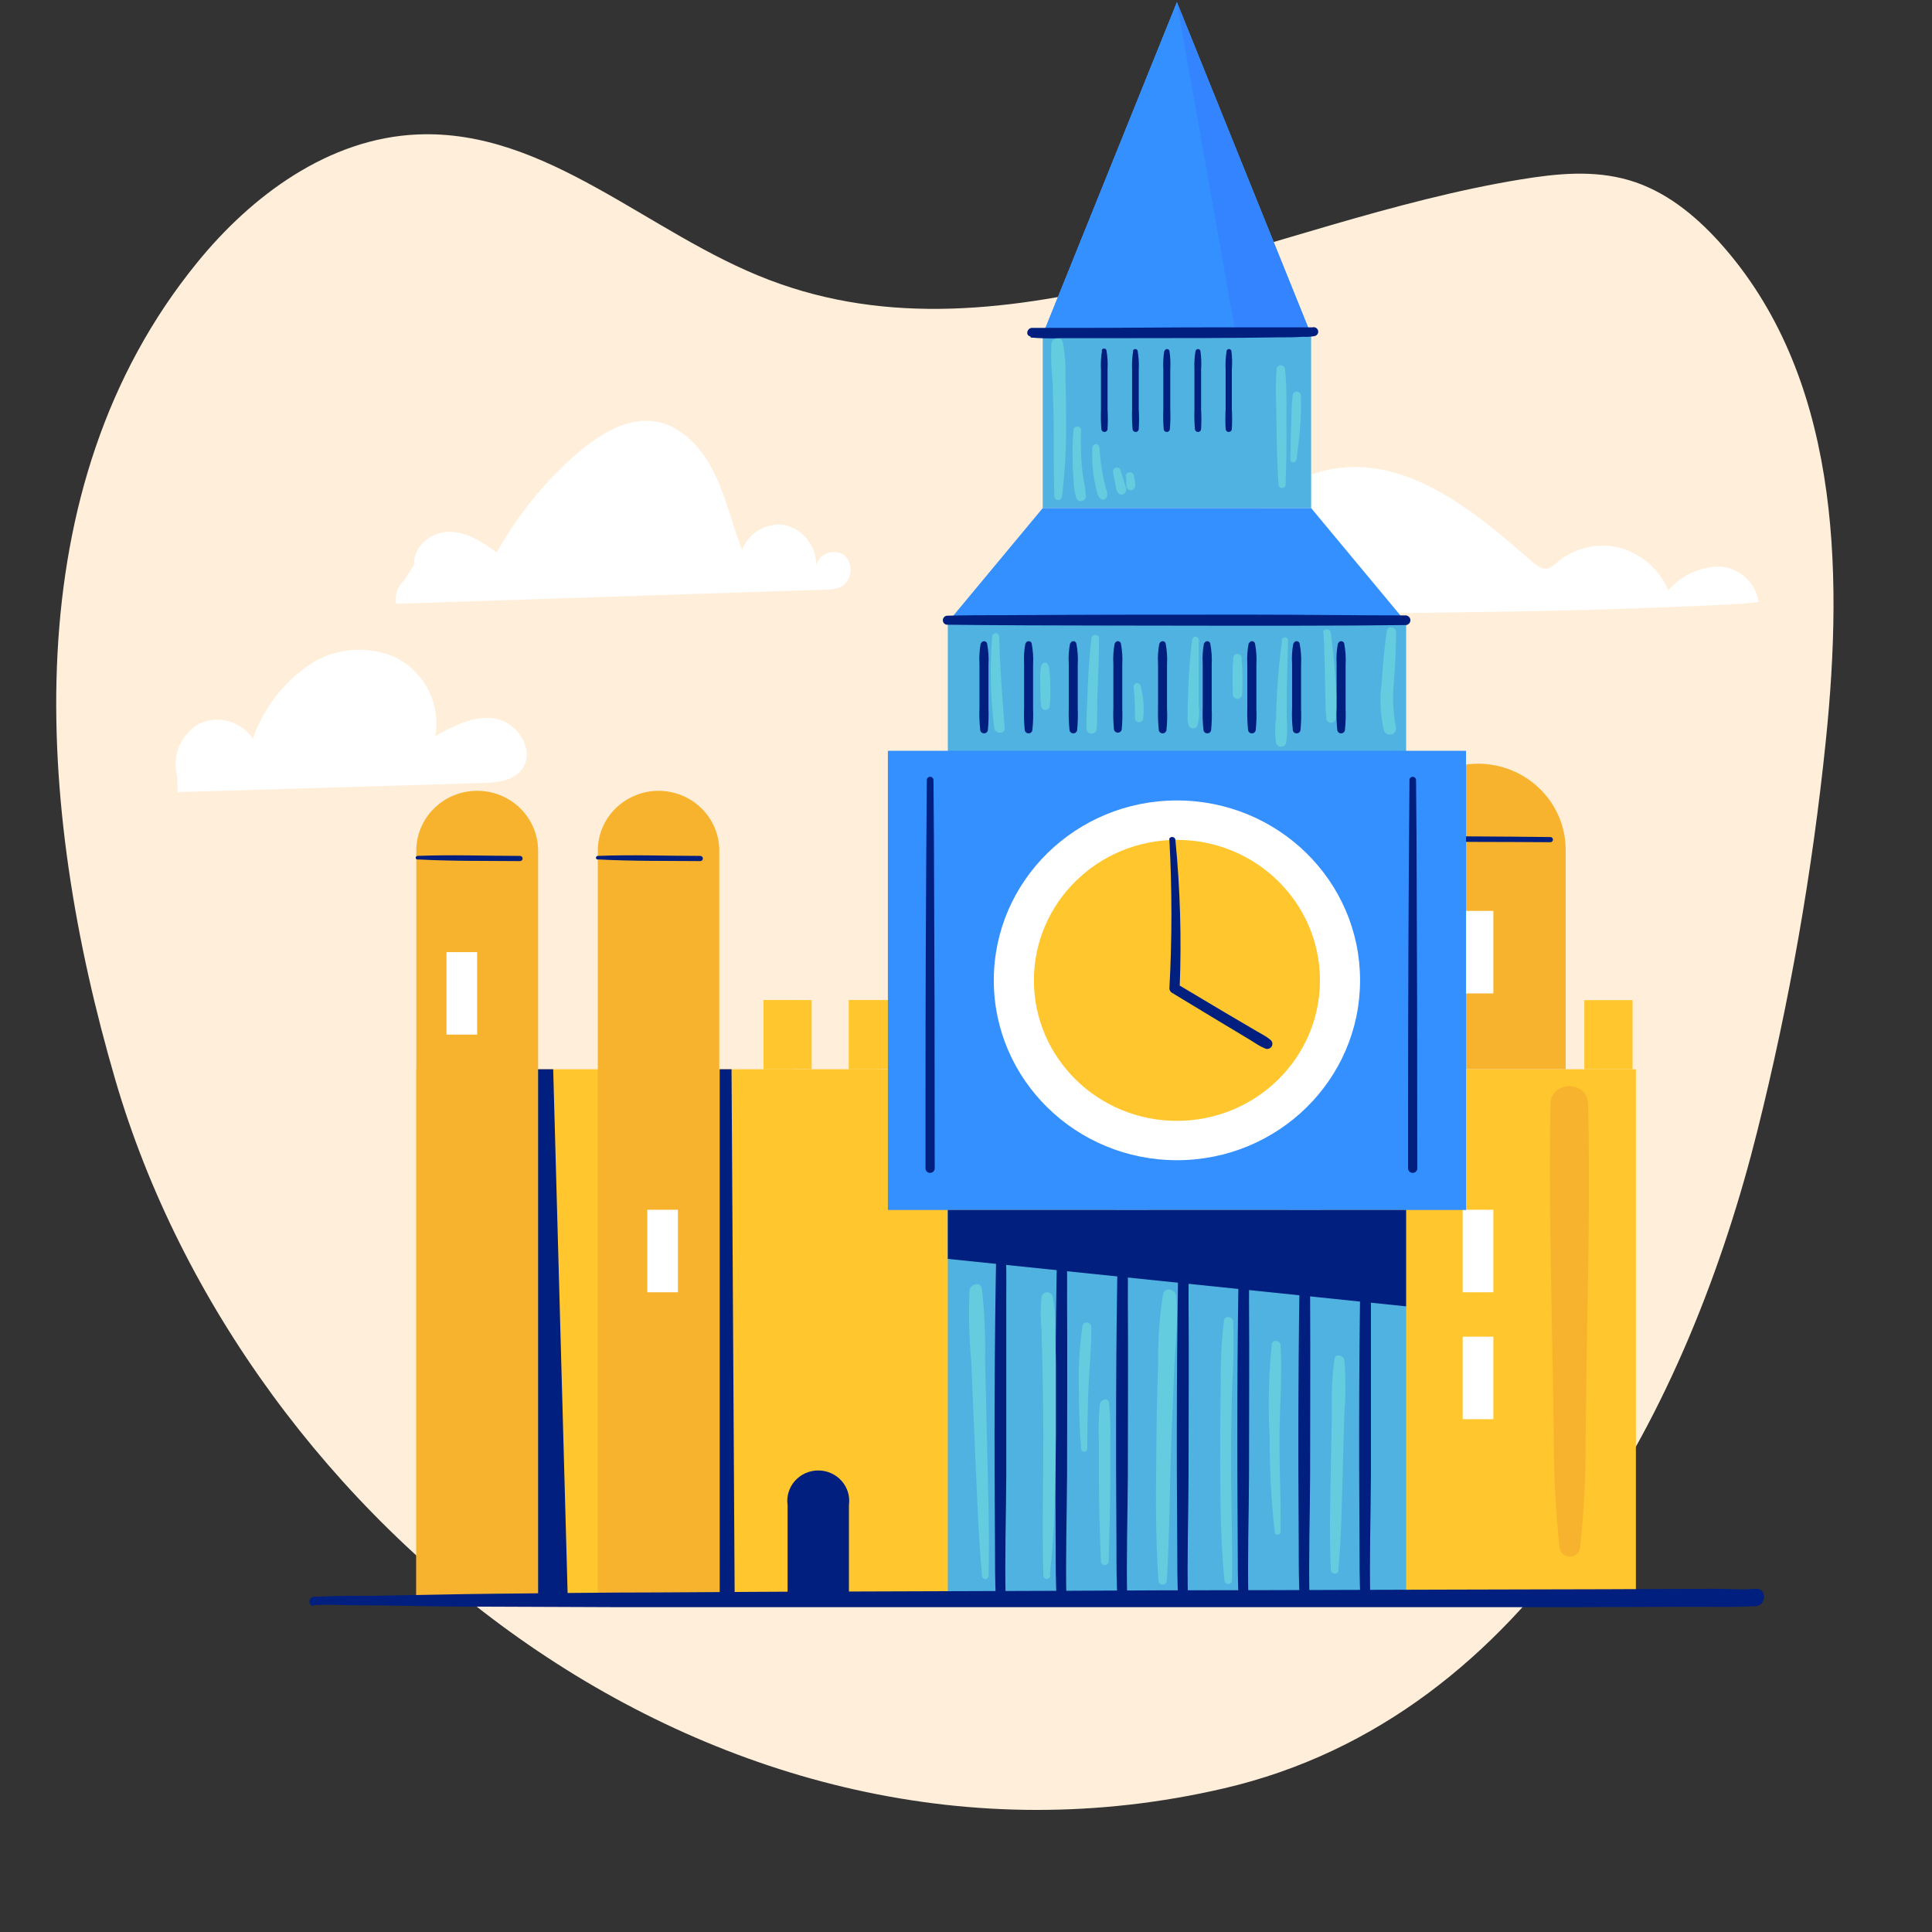
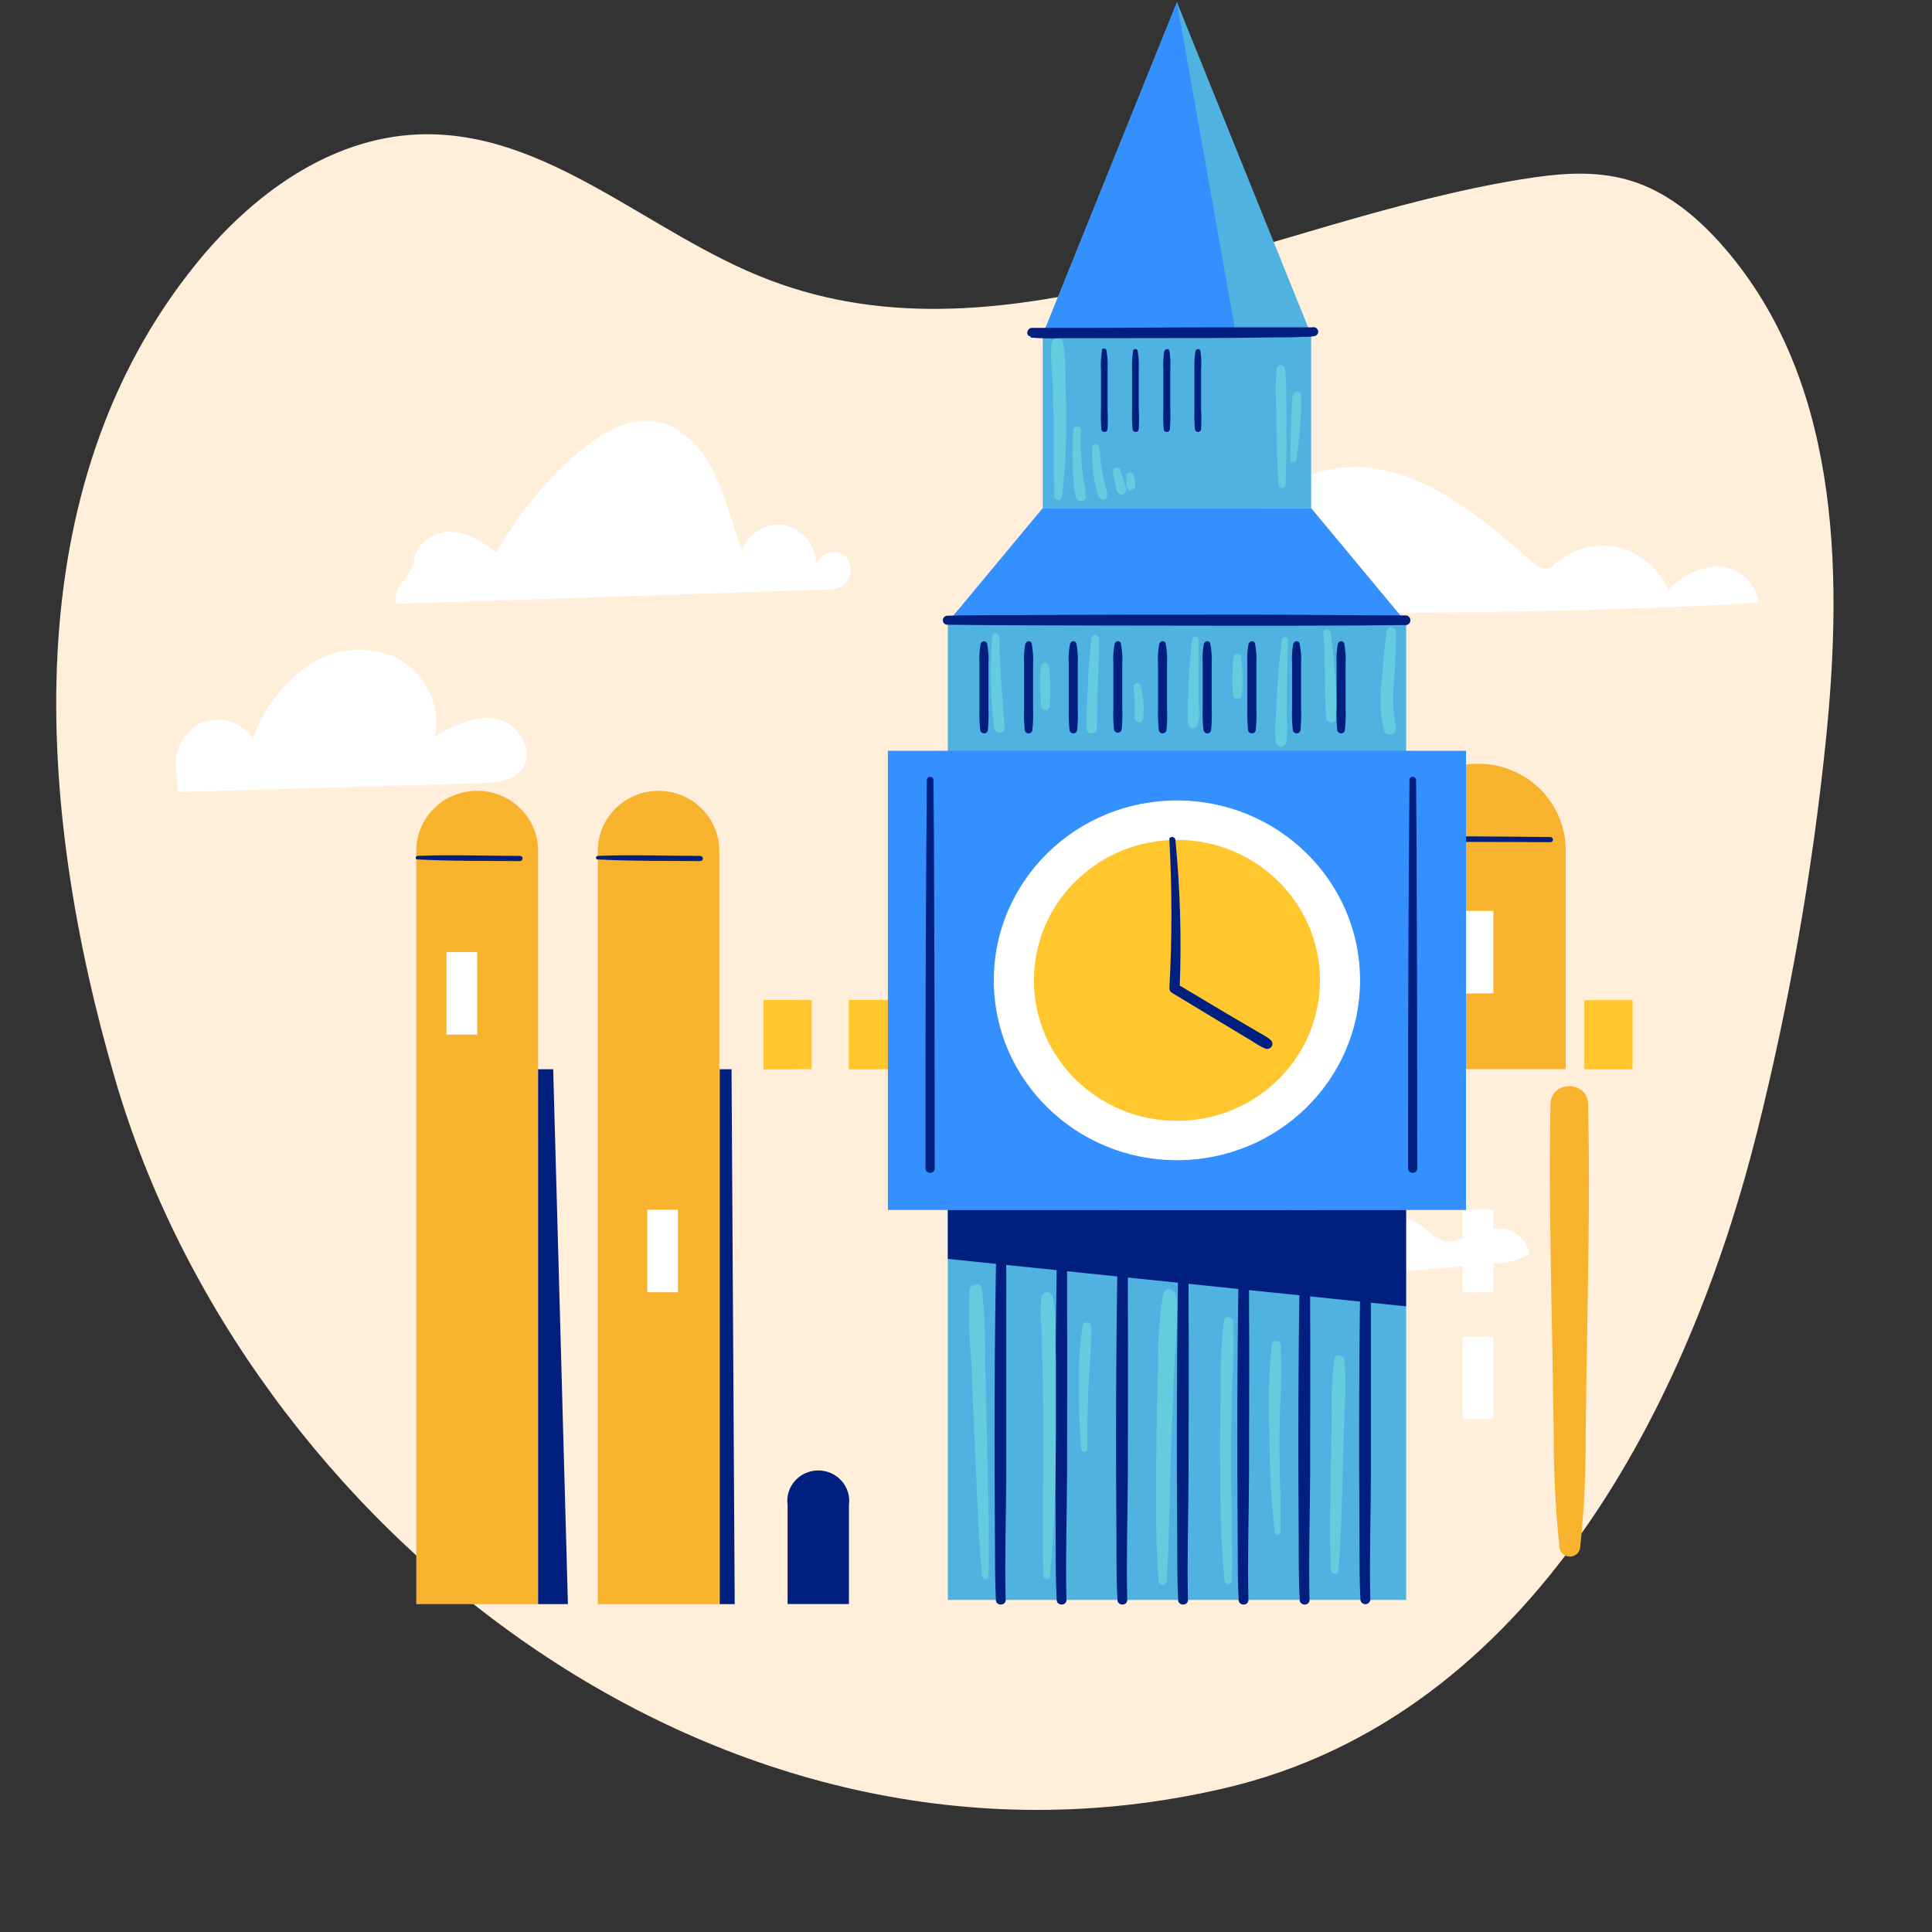
<svg xmlns="http://www.w3.org/2000/svg" width="67" height="67" viewBox="0 0 67 67" fill="none">
  <rect x="0" y="0" width="67" height="67" fill="#333333" stroke="none" />
  <path d="M59.621 8.391C58.772 7.454 57.741 6.615 56.5 6.251C55.26 5.887 53.987 6.019 52.741 6.222C43.925 7.662 34.958 12.88 26.666 9.704C22.501 8.121 18.97 4.473 14.482 4.663C11.394 4.793 8.714 6.792 6.829 9.116C0.481 16.916 1.23 27.96 3.999 37.448C8.491 52.849 24.899 66.094 42.434 62.021C53.176 59.528 58.614 48.534 60.939 39.236C62.056 34.776 62.85 30.245 63.319 25.676C63.936 19.659 63.767 12.983 59.621 8.391Z" fill="#FFEFDA" />
  <path d="M14.361 19.585C14.321 18.949 14.96 18.448 15.567 18.443C16.174 18.438 16.73 18.788 17.224 19.163C17.943 17.871 18.884 16.71 20.006 15.734C20.812 15.04 21.813 14.415 22.834 14.639C23.712 14.826 24.378 15.597 24.783 16.433C25.189 17.269 25.388 18.195 25.734 19.07C25.843 18.779 26.052 18.534 26.325 18.377C26.598 18.22 26.918 18.161 27.23 18.211C27.54 18.291 27.814 18.471 28.008 18.721C28.203 18.971 28.307 19.278 28.304 19.593C28.333 19.497 28.384 19.409 28.454 19.337C28.525 19.264 28.611 19.21 28.707 19.177C28.804 19.144 28.906 19.134 29.007 19.148C29.108 19.163 29.204 19.2 29.287 19.258C29.361 19.33 29.418 19.417 29.454 19.514C29.491 19.61 29.506 19.712 29.498 19.815C29.49 19.917 29.459 20.017 29.409 20.106C29.358 20.196 29.288 20.273 29.203 20.334C29.026 20.419 28.829 20.458 28.631 20.447L13.738 20.938C13.712 20.787 13.724 20.632 13.775 20.487C13.826 20.343 13.913 20.213 14.028 20.11" fill="white" />
  <path d="M6.15 26.939C6.051 26.591 6.072 26.221 6.211 25.886C6.351 25.552 6.599 25.273 6.918 25.093C7.239 24.946 7.603 24.919 7.942 25.016C8.282 25.113 8.574 25.328 8.765 25.62C9.123 24.591 9.801 23.698 10.704 23.069C11.143 22.772 11.652 22.591 12.183 22.545C12.714 22.499 13.248 22.589 13.733 22.805C14.224 23.059 14.619 23.459 14.864 23.948C15.109 24.436 15.189 24.989 15.095 25.525C15.755 25.161 16.48 24.787 17.213 24.929C17.947 25.071 18.556 26.013 18.121 26.649C17.82 27.087 17.23 27.142 16.717 27.155L6.161 27.469" fill="white" />
  <path d="M59.596 19.645C59.264 19.656 58.937 19.735 58.637 19.877C58.337 20.02 58.071 20.223 57.856 20.474C57.706 20.115 57.474 19.794 57.178 19.537C56.882 19.279 56.53 19.092 56.148 18.989C55.771 18.9 55.377 18.902 55 18.994C54.623 19.086 54.274 19.265 53.981 19.516C53.897 19.608 53.789 19.676 53.67 19.714C53.477 19.756 53.297 19.614 53.133 19.482C51.186 17.775 48.718 15.668 45.947 16.317C45.028 16.542 44.208 17.054 43.611 17.775C43.074 18.406 42.7 19.804 41.774 19.886C41.368 19.925 40.7 19.962 40.7 20.532C40.7 21.471 41.948 21.323 42.483 21.323L45.582 21.297C48.326 21.27 51.071 21.232 53.815 21.181C54.239 21.181 60.99 20.983 60.98 20.864C60.931 20.534 60.766 20.231 60.513 20.009C60.26 19.786 59.936 19.657 59.596 19.645Z" fill="white" />
  <path d="M38.634 43.646C38.562 42.082 40.181 40.789 41.776 40.808C43.371 40.826 44.8 41.863 45.702 43.161C45.895 42.883 46.142 42.645 46.43 42.463C46.717 42.28 47.039 42.156 47.377 42.098C47.714 42.039 48.059 42.048 48.393 42.123C48.727 42.199 49.042 42.339 49.319 42.535C49.588 42.749 49.857 43.037 50.203 43.063C50.419 43.053 50.629 42.991 50.815 42.884C51.22 42.67 51.679 42.578 52.136 42.62C52.363 42.647 52.574 42.748 52.737 42.905C52.899 43.062 53.005 43.268 53.036 43.49C52.688 43.694 52.291 43.801 51.887 43.802L35.203 45.303" fill="white" />
  <path d="M42.477 27.424C43.435 27.424 44.354 27.798 45.031 28.463C45.709 29.128 46.089 30.031 46.089 30.972V38.621H38.865V30.972C38.865 30.031 39.246 29.128 39.923 28.463C40.601 27.798 41.519 27.424 42.477 27.424Z" fill="#FFC62D" />
-   <path d="M56.731 37.081H14.437V55.63H56.731V37.081Z" fill="#FFC62D" />
+   <path d="M56.731 37.081H14.437V55.63V37.081Z" fill="#FFC62D" />
  <path d="M51.256 26.485C52.062 26.485 52.835 26.8 53.405 27.36C53.975 27.92 54.296 28.679 54.296 29.471V37.078H48.216V29.471C48.216 28.679 48.536 27.92 49.106 27.36C49.676 26.8 50.45 26.485 51.256 26.485Z" fill="#F8B32E" />
  <path d="M28.148 34.681H26.478V37.078H28.148V34.681Z" fill="#FFC62D" />
  <path d="M31.113 34.681H29.44V37.078H31.113V34.681Z" fill="#FFC62D" />
  <path d="M34.078 34.681H32.407V37.078H34.078V34.681Z" fill="#FFC62D" />
  <path d="M37.042 34.681H35.372V37.078H37.042V34.681Z" fill="#FFC62D" />
  <path d="M27.504 34.681H26.478V37.078H27.504V34.681Z" fill="#FFC62D" />
  <path d="M30.466 34.681H29.44V37.078H30.466V34.681Z" fill="#FFC62D" />
  <path d="M33.433 34.681H32.407V37.078H33.433V34.681Z" fill="#FFC62D" />
  <path d="M36.398 34.681H35.372V37.078H36.398V34.681Z" fill="#FFC62D" />
  <path d="M49.054 34.684H47.381V37.081H49.054V34.684Z" fill="#FFC62D" />
  <path d="M56.616 34.684H54.943V37.081H56.616V34.684Z" fill="#FFC62D" />
  <path d="M42.059 31.589H40.995V34.451H42.059V31.589Z" fill="white" />
  <path d="M44.11 31.589H43.047V34.451H44.11V31.589Z" fill="white" />
  <path d="M51.788 31.589H50.724V34.451H51.788V31.589Z" fill="white" />
  <path d="M51.788 41.953H50.724V44.815H51.788V41.953Z" fill="white" />
  <path d="M51.788 46.355H50.724V49.217H51.788V46.355Z" fill="white" />
  <path d="M45.783 41.953H44.72V44.815H45.783V41.953Z" fill="white" />
  <path d="M45.783 46.355H44.72V49.217H45.783V46.355Z" fill="white" />
  <path d="M39.779 41.953H38.715V44.815H39.779V41.953Z" fill="white" />
  <path d="M39.779 46.355H38.715V49.217H39.779V46.355Z" fill="white" />
  <path d="M27.313 55.627V52.198C27.291 52.048 27.302 51.896 27.346 51.751C27.389 51.606 27.464 51.472 27.565 51.358C27.666 51.244 27.79 51.152 27.93 51.089C28.07 51.027 28.222 50.994 28.376 50.994C28.53 50.994 28.682 51.027 28.822 51.089C28.962 51.152 29.087 51.244 29.188 51.358C29.288 51.472 29.363 51.606 29.407 51.751C29.45 51.896 29.461 52.048 29.44 52.198V55.627H27.313Z" fill="#001F7F" />
  <path d="M16.547 27.424C17.108 27.424 17.645 27.642 18.042 28.032C18.438 28.421 18.661 28.949 18.661 29.5V55.629H14.437V29.5C14.437 28.95 14.659 28.422 15.055 28.033C15.45 27.643 15.987 27.424 16.547 27.424Z" fill="#F8B32E" />
  <path d="M22.831 27.424C23.392 27.424 23.929 27.642 24.326 28.032C24.722 28.421 24.945 28.949 24.945 29.5V55.629H20.731V29.5C20.731 28.951 20.952 28.425 21.345 28.037C21.739 27.648 22.273 27.427 22.831 27.424Z" fill="#F8B32E" />
  <path d="M23.511 41.953H22.447V44.815H23.511V41.953Z" fill="white" />
  <path d="M16.547 33.019H15.484V35.88H16.547V33.019Z" fill="white" />
  <path d="M18.661 37.081H19.184L19.695 55.63H18.661V37.081Z" fill="#001F7F" />
  <path d="M24.958 37.081H25.369L25.479 55.63H24.958V37.081Z" fill="#001F7F" />
  <path d="M14.48 29.804C15.661 29.867 16.848 29.851 18.032 29.862C18.057 29.862 18.08 29.852 18.097 29.835C18.114 29.819 18.124 29.796 18.124 29.772C18.124 29.748 18.114 29.725 18.097 29.709C18.08 29.692 18.057 29.682 18.032 29.682C16.848 29.682 15.661 29.635 14.48 29.682C14.463 29.682 14.446 29.689 14.434 29.701C14.422 29.713 14.415 29.729 14.415 29.745C14.415 29.762 14.422 29.778 14.434 29.79C14.446 29.802 14.463 29.809 14.48 29.809V29.804Z" fill="#001F7F" />
  <path d="M20.731 29.804C21.913 29.867 23.1 29.851 24.284 29.862C24.308 29.862 24.331 29.852 24.349 29.835C24.366 29.819 24.375 29.796 24.375 29.772C24.375 29.748 24.366 29.725 24.349 29.709C24.331 29.692 24.308 29.682 24.284 29.682C23.1 29.682 21.913 29.635 20.731 29.682C20.714 29.682 20.698 29.689 20.686 29.701C20.674 29.713 20.667 29.729 20.667 29.745C20.667 29.762 20.674 29.778 20.686 29.79C20.698 29.802 20.714 29.809 20.731 29.809V29.804Z" fill="#001F7F" />
  <path d="M39.212 30.582C41.323 30.653 43.436 30.622 45.549 30.643C45.571 30.639 45.591 30.628 45.605 30.611C45.62 30.595 45.628 30.574 45.628 30.552C45.628 30.53 45.62 30.509 45.605 30.492C45.591 30.476 45.571 30.464 45.549 30.461C43.436 30.442 41.323 30.424 39.212 30.461C39.203 30.461 39.195 30.462 39.187 30.466C39.179 30.469 39.172 30.473 39.166 30.479C39.16 30.485 39.156 30.492 39.152 30.5C39.149 30.508 39.148 30.516 39.148 30.524C39.148 30.532 39.149 30.541 39.152 30.548C39.156 30.556 39.16 30.563 39.166 30.569C39.172 30.575 39.179 30.579 39.187 30.583C39.195 30.586 39.203 30.587 39.212 30.587V30.582Z" fill="#001F7F" />
  <path d="M48.611 29.149C50.327 29.215 52.048 29.191 53.764 29.207C53.788 29.207 53.812 29.198 53.829 29.181C53.846 29.164 53.855 29.141 53.855 29.117C53.855 29.094 53.846 29.071 53.829 29.054C53.812 29.037 53.788 29.028 53.764 29.028C52.048 29.012 50.33 28.985 48.611 29.028C48.594 29.028 48.577 29.034 48.565 29.046C48.553 29.058 48.546 29.074 48.546 29.091C48.546 29.108 48.553 29.124 48.565 29.136C48.577 29.148 48.594 29.154 48.611 29.154V29.149Z" fill="#001F7F" />
  <path d="M48.764 41.961H32.869V55.485H48.764V41.961Z" fill="#50B2E0" />
  <path d="M48.764 21.579H32.869V26.485H48.764V21.579Z" fill="#50B2E0" />
  <path d="M45.469 17.62H36.161V11.611L40.815 0.076L45.469 11.611V17.62Z" fill="#50B2E0" />
  <path d="M50.84 26.037H30.791V41.961H50.84V26.037Z" fill="#348FFF" />
  <path d="M40.815 40.235C44.323 40.235 47.166 37.442 47.166 33.997C47.166 30.552 44.323 27.759 40.815 27.759C37.308 27.759 34.464 30.552 34.464 33.997C34.464 37.442 37.308 40.235 40.815 40.235Z" fill="white" />
  <path d="M40.815 38.87C43.554 38.87 45.775 36.688 45.775 33.998C45.775 31.307 43.554 29.126 40.815 29.126C38.076 29.126 35.855 31.307 35.855 33.998C35.855 36.688 38.076 38.87 40.815 38.87Z" fill="#FFC62D" />
  <path d="M32.869 41.961V43.657L48.761 45.303V41.961H32.869Z" fill="#001F7F" />
  <path d="M34.553 43.185C34.483 46.656 34.478 50.135 34.505 53.609C34.505 54.234 34.505 54.859 34.537 55.485C34.537 55.696 34.88 55.698 34.875 55.485C34.84 54.031 34.891 52.583 34.897 51.122C34.897 49.101 34.897 47.081 34.897 45.055C34.897 44.43 34.913 43.8 34.854 43.18C34.854 43.14 34.837 43.102 34.809 43.073C34.78 43.045 34.741 43.029 34.701 43.029C34.66 43.029 34.621 43.045 34.592 43.073C34.564 43.102 34.547 43.14 34.547 43.18L34.553 43.185Z" fill="#001F7F" />
  <path d="M36.661 43.185C36.591 46.656 36.586 50.135 36.61 53.609C36.61 54.234 36.61 54.859 36.645 55.485C36.645 55.696 36.988 55.698 36.983 55.485C36.948 54.031 36.999 52.583 37.005 51.122C37.005 49.101 37.018 47.081 37.005 45.055C37.005 44.43 37.021 43.8 36.962 43.18C36.962 43.14 36.945 43.102 36.917 43.073C36.888 43.045 36.849 43.029 36.808 43.029C36.768 43.029 36.729 43.045 36.7 43.073C36.672 43.102 36.655 43.14 36.655 43.18L36.661 43.185Z" fill="#001F7F" />
  <path d="M38.766 43.185C38.696 46.656 38.694 50.136 38.718 53.609C38.718 54.235 38.718 54.86 38.753 55.485C38.753 55.696 39.096 55.699 39.091 55.485C39.056 54.031 39.107 52.583 39.113 51.122C39.113 49.102 39.126 47.081 39.113 45.055C39.113 44.43 39.129 43.8 39.07 43.18C39.065 43.143 39.046 43.109 39.018 43.085C38.989 43.06 38.953 43.047 38.915 43.047C38.877 43.047 38.841 43.06 38.813 43.085C38.784 43.109 38.766 43.143 38.761 43.18L38.766 43.185Z" fill="#001F7F" />
  <path d="M40.874 43.185C40.804 46.656 40.799 50.135 40.826 53.609C40.826 54.234 40.826 54.859 40.858 55.485C40.858 55.696 41.202 55.698 41.197 55.485C41.162 54.031 41.215 52.583 41.218 51.122C41.218 49.101 41.234 47.081 41.218 45.055C41.218 44.43 41.231 43.8 41.172 43.18C41.172 43.14 41.156 43.102 41.127 43.073C41.099 43.045 41.06 43.029 41.019 43.029C40.979 43.029 40.94 43.045 40.911 43.073C40.882 43.102 40.866 43.14 40.866 43.18L40.874 43.185Z" fill="#001F7F" />
  <path d="M42.971 43.185C42.902 46.656 42.896 50.135 42.923 53.609C42.923 54.234 42.923 54.859 42.955 55.485C42.955 55.696 43.299 55.698 43.294 55.485C43.259 54.031 43.31 52.583 43.315 51.122C43.315 49.101 43.329 47.081 43.315 45.055C43.315 44.43 43.331 43.8 43.272 43.18C43.272 43.14 43.256 43.102 43.227 43.073C43.199 43.045 43.16 43.029 43.119 43.029C43.079 43.029 43.04 43.045 43.011 43.073C42.982 43.102 42.966 43.14 42.966 43.18L42.971 43.185Z" fill="#001F7F" />
  <path d="M45.09 43.185C45.02 46.656 45.015 50.135 45.039 53.609C45.039 54.234 45.039 54.859 45.074 55.485C45.074 55.696 45.418 55.698 45.413 55.485C45.378 54.031 45.429 52.583 45.434 51.122C45.434 49.101 45.447 47.081 45.434 45.055C45.434 44.43 45.45 43.8 45.391 43.18C45.391 43.14 45.375 43.102 45.346 43.073C45.318 43.045 45.279 43.029 45.238 43.029C45.197 43.029 45.158 43.045 45.13 43.073C45.101 43.102 45.085 43.14 45.085 43.18L45.09 43.185Z" fill="#001F7F" />
  <path d="M47.196 43.185C47.126 46.656 47.123 50.136 47.147 53.609C47.147 54.235 47.147 54.86 47.179 55.485C47.185 55.526 47.205 55.563 47.236 55.59C47.268 55.618 47.308 55.633 47.35 55.633C47.392 55.633 47.432 55.618 47.464 55.59C47.495 55.563 47.515 55.526 47.521 55.485C47.486 54.032 47.537 52.583 47.542 51.122C47.542 49.102 47.542 47.081 47.542 45.055C47.542 44.43 47.558 43.8 47.499 43.18C47.494 43.143 47.476 43.109 47.447 43.085C47.419 43.06 47.383 43.047 47.345 43.047C47.307 43.047 47.27 43.06 47.242 43.085C47.214 43.109 47.195 43.143 47.19 43.18L47.196 43.185Z" fill="#001F7F" />
  <path d="M40.554 29.125C40.647 30.841 40.647 32.561 40.554 34.277C40.554 34.307 40.562 34.337 40.577 34.363C40.592 34.39 40.614 34.412 40.64 34.427L42.284 35.422L43.377 36.078C43.498 36.152 43.618 36.237 43.747 36.303L43.874 36.361C43.927 36.382 44.002 36.429 43.874 36.361C43.914 36.378 43.959 36.38 44.001 36.367C44.043 36.353 44.079 36.325 44.101 36.288C44.123 36.25 44.131 36.206 44.122 36.164C44.113 36.121 44.089 36.083 44.053 36.057C44.126 36.099 44.115 36.099 44.053 36.057L43.935 35.968C43.823 35.894 43.699 35.83 43.584 35.762L42.461 35.102L40.823 34.126L40.909 34.277C40.978 32.558 40.929 30.837 40.761 29.125C40.748 28.993 40.541 28.991 40.549 29.125H40.554Z" fill="#001F7F" />
  <path d="M34.01 22.312C33.967 22.549 33.952 22.79 33.967 23.03C33.967 23.293 33.967 23.557 33.967 23.802C33.967 24.048 33.967 24.301 33.967 24.549C33.957 24.8 33.965 25.051 33.992 25.301C33.992 25.336 34.006 25.369 34.031 25.394C34.056 25.419 34.09 25.433 34.126 25.433C34.161 25.433 34.196 25.419 34.221 25.394C34.246 25.369 34.26 25.336 34.26 25.301C34.282 25.06 34.289 24.819 34.279 24.578C34.279 24.314 34.279 24.05 34.279 23.802C34.279 23.555 34.279 23.306 34.279 23.059C34.294 22.809 34.278 22.558 34.231 22.312C34.223 22.29 34.209 22.271 34.191 22.258C34.172 22.244 34.149 22.237 34.126 22.237C34.103 22.237 34.08 22.244 34.061 22.258C34.042 22.271 34.028 22.29 34.021 22.312H34.01Z" fill="#001F7F" />
  <path d="M35.56 22.312C35.515 22.549 35.5 22.79 35.514 23.03C35.514 23.294 35.514 23.557 35.514 23.803V24.549C35.504 24.8 35.511 25.051 35.536 25.301C35.536 25.336 35.55 25.369 35.575 25.394C35.6 25.419 35.634 25.433 35.67 25.433C35.706 25.433 35.74 25.419 35.765 25.394C35.79 25.369 35.804 25.336 35.804 25.301C35.829 25.061 35.836 24.819 35.826 24.578C35.826 24.314 35.826 24.05 35.826 23.803C35.826 23.555 35.826 23.307 35.826 23.059C35.841 22.809 35.824 22.558 35.777 22.312C35.771 22.29 35.757 22.271 35.739 22.257C35.72 22.243 35.697 22.235 35.674 22.235C35.651 22.235 35.628 22.243 35.609 22.257C35.59 22.271 35.577 22.29 35.571 22.312H35.56Z" fill="#001F7F" />
  <path d="M37.109 22.312C37.063 22.549 37.048 22.79 37.064 23.03C37.064 23.294 37.064 23.557 37.064 23.803C37.064 24.048 37.064 24.301 37.064 24.549C37.056 24.8 37.064 25.051 37.088 25.301C37.088 25.336 37.102 25.369 37.127 25.394C37.152 25.419 37.187 25.433 37.222 25.433C37.258 25.433 37.292 25.419 37.317 25.394C37.342 25.369 37.356 25.336 37.356 25.301C37.379 25.061 37.385 24.819 37.375 24.578C37.375 24.314 37.375 24.05 37.375 23.803C37.375 23.555 37.375 23.307 37.375 23.059C37.39 22.809 37.374 22.558 37.327 22.312C37.321 22.29 37.307 22.271 37.288 22.257C37.27 22.243 37.247 22.235 37.224 22.235C37.2 22.235 37.177 22.243 37.159 22.257C37.14 22.271 37.127 22.29 37.12 22.312H37.109Z" fill="#001F7F" />
  <path d="M38.656 22.312C38.611 22.549 38.596 22.79 38.61 23.03C38.61 23.294 38.61 23.557 38.61 23.803V24.549C38.6 24.8 38.607 25.051 38.632 25.301C38.638 25.331 38.655 25.359 38.679 25.378C38.704 25.398 38.734 25.409 38.766 25.409C38.798 25.409 38.828 25.398 38.853 25.378C38.877 25.359 38.894 25.331 38.9 25.301C38.923 25.061 38.929 24.819 38.919 24.578C38.919 24.314 38.919 24.05 38.919 23.803C38.919 23.555 38.919 23.307 38.919 23.059C38.934 22.809 38.918 22.558 38.871 22.312C38.864 22.29 38.851 22.271 38.832 22.257C38.814 22.243 38.791 22.235 38.767 22.235C38.744 22.235 38.721 22.243 38.703 22.257C38.684 22.271 38.67 22.29 38.664 22.312H38.656Z" fill="#001F7F" />
  <path d="M40.206 22.312C40.16 22.549 40.144 22.79 40.16 23.03C40.16 23.294 40.16 23.557 40.16 23.803C40.16 24.048 40.16 24.301 40.16 24.549C40.152 24.8 40.16 25.051 40.184 25.301C40.184 25.336 40.198 25.369 40.224 25.394C40.249 25.419 40.283 25.433 40.318 25.433C40.354 25.433 40.388 25.419 40.413 25.394C40.438 25.369 40.453 25.336 40.453 25.301C40.478 25.061 40.484 24.819 40.471 24.578C40.471 24.314 40.471 24.05 40.471 23.803C40.471 23.555 40.471 23.307 40.471 23.059C40.486 22.809 40.47 22.558 40.423 22.312C40.417 22.29 40.403 22.271 40.385 22.257C40.366 22.243 40.343 22.235 40.32 22.235C40.296 22.235 40.274 22.243 40.255 22.257C40.236 22.271 40.223 22.29 40.216 22.312H40.206Z" fill="#001F7F" />
  <path d="M41.752 22.312C41.709 22.549 41.694 22.79 41.709 23.03C41.709 23.294 41.709 23.557 41.709 23.803C41.709 24.048 41.709 24.301 41.709 24.549C41.699 24.8 41.707 25.051 41.734 25.301C41.734 25.336 41.748 25.369 41.773 25.394C41.798 25.419 41.832 25.433 41.868 25.433C41.903 25.433 41.938 25.419 41.963 25.394C41.988 25.369 42.002 25.336 42.002 25.301C42.025 25.061 42.031 24.819 42.021 24.578C42.021 24.314 42.021 24.05 42.021 23.803C42.021 23.555 42.021 23.307 42.021 23.059C42.034 22.809 42.017 22.558 41.97 22.312C41.964 22.29 41.95 22.271 41.931 22.257C41.913 22.243 41.89 22.235 41.867 22.235C41.843 22.235 41.82 22.243 41.802 22.257C41.783 22.271 41.77 22.29 41.763 22.312H41.752Z" fill="#001F7F" />
  <path d="M43.302 22.312C43.257 22.549 43.242 22.79 43.256 23.03C43.256 23.294 43.256 23.557 43.256 23.803C43.256 24.048 43.256 24.301 43.256 24.549C43.248 24.8 43.256 25.051 43.28 25.301C43.28 25.336 43.294 25.369 43.32 25.394C43.345 25.419 43.379 25.433 43.414 25.433C43.45 25.433 43.484 25.419 43.51 25.394C43.535 25.369 43.549 25.336 43.549 25.301C43.573 25.061 43.581 24.819 43.57 24.578C43.57 24.314 43.57 24.05 43.57 23.803C43.57 23.555 43.57 23.307 43.57 23.059C43.585 22.809 43.569 22.558 43.522 22.312C43.516 22.29 43.502 22.271 43.483 22.257C43.465 22.243 43.442 22.235 43.419 22.235C43.395 22.235 43.372 22.243 43.354 22.257C43.335 22.271 43.322 22.29 43.315 22.312H43.302Z" fill="#001F7F" />
  <path d="M44.851 22.312C44.807 22.549 44.793 22.79 44.808 23.03C44.808 23.294 44.808 23.557 44.808 23.803C44.808 24.048 44.808 24.301 44.808 24.549C44.797 24.8 44.805 25.051 44.832 25.301C44.832 25.336 44.846 25.369 44.872 25.394C44.897 25.419 44.931 25.433 44.967 25.433C45.002 25.433 45.036 25.419 45.062 25.394C45.087 25.369 45.101 25.336 45.101 25.301C45.123 25.061 45.13 24.819 45.12 24.578C45.12 24.314 45.12 24.05 45.12 23.803C45.12 23.555 45.12 23.307 45.12 23.059C45.134 22.809 45.117 22.558 45.069 22.312C45.062 22.29 45.049 22.271 45.03 22.257C45.011 22.243 44.989 22.235 44.965 22.235C44.942 22.235 44.919 22.243 44.9 22.257C44.882 22.271 44.868 22.29 44.862 22.312H44.851Z" fill="#001F7F" />
  <path d="M46.398 22.312C46.353 22.549 46.338 22.79 46.352 23.03C46.352 23.294 46.352 23.557 46.352 23.803V24.549C46.342 24.8 46.349 25.051 46.374 25.301C46.374 25.336 46.388 25.369 46.413 25.394C46.438 25.419 46.472 25.433 46.508 25.433C46.544 25.433 46.578 25.419 46.603 25.394C46.628 25.369 46.642 25.336 46.642 25.301C46.667 25.061 46.674 24.819 46.664 24.578C46.664 24.314 46.664 24.05 46.664 23.803V23.059C46.679 22.809 46.662 22.558 46.615 22.312C46.609 22.29 46.596 22.271 46.577 22.257C46.558 22.243 46.535 22.235 46.512 22.235C46.489 22.235 46.466 22.243 46.447 22.257C46.428 22.271 46.415 22.29 46.409 22.312H46.398Z" fill="#001F7F" />
  <path d="M38.216 12.168C38.18 12.384 38.168 12.603 38.181 12.822C38.181 13.049 38.181 13.278 38.181 13.505C38.181 13.732 38.181 13.961 38.181 14.191C38.172 14.419 38.176 14.647 38.194 14.874C38.194 14.902 38.206 14.929 38.226 14.949C38.246 14.969 38.273 14.98 38.302 14.98C38.33 14.98 38.357 14.969 38.378 14.949C38.398 14.929 38.409 14.902 38.409 14.874C38.422 14.647 38.422 14.418 38.409 14.191V13.487C38.409 13.26 38.409 13.03 38.409 12.804C38.421 12.585 38.408 12.366 38.371 12.149C38.367 12.131 38.356 12.115 38.341 12.104C38.326 12.092 38.307 12.086 38.288 12.086C38.269 12.086 38.251 12.092 38.236 12.104C38.221 12.115 38.21 12.131 38.205 12.149L38.216 12.168Z" fill="#001F7F" />
  <path d="M39.298 12.168C39.262 12.384 39.25 12.603 39.26 12.822C39.26 13.049 39.26 13.278 39.26 13.505C39.26 13.732 39.26 13.962 39.26 14.191C39.252 14.419 39.257 14.647 39.276 14.874C39.276 14.902 39.288 14.929 39.308 14.949C39.328 14.969 39.355 14.98 39.384 14.98C39.412 14.98 39.44 14.969 39.46 14.949C39.48 14.929 39.491 14.902 39.491 14.874C39.505 14.647 39.505 14.419 39.491 14.191C39.491 13.962 39.491 13.735 39.491 13.505C39.491 13.276 39.491 13.049 39.491 12.822C39.502 12.603 39.489 12.384 39.453 12.168C39.449 12.15 39.438 12.134 39.423 12.122C39.408 12.111 39.389 12.104 39.37 12.104C39.351 12.104 39.333 12.111 39.318 12.122C39.303 12.134 39.292 12.15 39.287 12.168H39.298Z" fill="#001F7F" />
  <path d="M40.377 12.168C40.342 12.384 40.33 12.604 40.343 12.822C40.343 13.049 40.343 13.278 40.343 13.505C40.343 13.732 40.343 13.962 40.343 14.191C40.334 14.419 40.338 14.647 40.356 14.874C40.356 14.902 40.367 14.929 40.387 14.949C40.407 14.969 40.435 14.98 40.463 14.98C40.492 14.98 40.519 14.969 40.539 14.949C40.559 14.929 40.571 14.902 40.571 14.874C40.589 14.647 40.593 14.419 40.584 14.191V13.487C40.584 13.26 40.584 13.03 40.584 12.804C40.597 12.591 40.587 12.378 40.555 12.168C40.55 12.15 40.539 12.134 40.524 12.122C40.509 12.111 40.49 12.104 40.471 12.104C40.452 12.104 40.434 12.111 40.419 12.122C40.404 12.134 40.393 12.15 40.388 12.168H40.377Z" fill="#001F7F" />
  <path d="M41.46 12.168C41.424 12.384 41.412 12.603 41.422 12.822C41.422 13.049 41.422 13.278 41.422 13.505C41.422 13.732 41.422 13.962 41.422 14.191C41.414 14.419 41.419 14.647 41.438 14.874C41.438 14.902 41.45 14.929 41.47 14.949C41.49 14.969 41.517 14.98 41.546 14.98C41.574 14.98 41.602 14.969 41.622 14.949C41.642 14.929 41.653 14.902 41.653 14.874C41.666 14.647 41.666 14.419 41.653 14.191C41.653 13.962 41.653 13.735 41.653 13.505C41.653 13.276 41.653 13.049 41.653 12.822C41.668 12.604 41.66 12.385 41.629 12.168C41.624 12.15 41.613 12.134 41.598 12.122C41.583 12.111 41.565 12.104 41.546 12.104C41.527 12.104 41.508 12.111 41.493 12.122C41.478 12.134 41.467 12.15 41.462 12.168H41.46Z" fill="#001F7F" />
-   <path d="M42.539 12.168C42.503 12.384 42.492 12.604 42.504 12.822C42.504 13.049 42.504 13.278 42.504 13.505C42.504 13.732 42.504 13.962 42.504 14.191C42.491 14.419 42.491 14.647 42.504 14.874C42.504 14.902 42.516 14.929 42.536 14.949C42.556 14.969 42.583 14.98 42.612 14.98C42.64 14.98 42.667 14.969 42.688 14.949C42.708 14.929 42.719 14.902 42.719 14.874C42.732 14.647 42.732 14.419 42.719 14.191V13.487C42.719 13.26 42.719 13.03 42.719 12.804C42.736 12.592 42.731 12.379 42.703 12.168C42.698 12.15 42.687 12.134 42.672 12.122C42.657 12.111 42.639 12.104 42.62 12.104C42.6 12.104 42.582 12.111 42.567 12.122C42.552 12.134 42.541 12.15 42.536 12.168H42.539Z" fill="#001F7F" />
  <path d="M36.161 17.62L32.869 21.579H48.761L45.469 17.62H36.161Z" fill="#348FFF" />
-   <path d="M36.161 11.611H45.469L40.815 0.076L36.161 11.611Z" fill="#3483FF" />
  <path d="M36.161 11.611H42.861L40.815 0.076L36.161 11.611Z" fill="#348FFF" />
  <path d="M32.141 27.052C32.109 30.882 32.094 34.712 32.096 38.542V40.536C32.101 40.574 32.12 40.609 32.149 40.635C32.178 40.66 32.216 40.674 32.255 40.674C32.295 40.674 32.332 40.66 32.362 40.635C32.391 40.609 32.41 40.574 32.415 40.536C32.415 36.706 32.406 32.876 32.388 29.046L32.372 27.052C32.372 27.022 32.36 26.993 32.338 26.972C32.317 26.95 32.287 26.939 32.257 26.939C32.226 26.939 32.197 26.95 32.175 26.972C32.153 26.993 32.141 27.022 32.141 27.052Z" fill="#001F7F" />
  <path d="M48.879 27.052C48.847 30.882 48.831 34.712 48.831 38.542V40.536C48.836 40.574 48.855 40.609 48.884 40.635C48.914 40.66 48.952 40.674 48.991 40.674C49.03 40.674 49.068 40.66 49.097 40.635C49.127 40.609 49.145 40.574 49.151 40.536C49.151 36.706 49.142 32.876 49.124 29.046L49.108 27.052C49.108 27.022 49.095 26.993 49.074 26.972C49.052 26.95 49.023 26.939 48.992 26.939C48.961 26.939 48.932 26.95 48.91 26.972C48.889 26.993 48.877 27.022 48.877 27.052H48.879Z" fill="#001F7F" />
-   <path d="M10.881 55.669C11.357 55.63 11.845 55.669 12.32 55.669C13.545 55.669 14.77 55.712 15.994 55.714L21.365 55.735C23.537 55.735 25.71 55.735 27.882 55.735C30.256 55.735 32.631 55.735 35.007 55.735H42.193H48.906H54.602L58.734 55.722C59.411 55.722 60.093 55.741 60.767 55.704C60.829 55.704 60.974 55.677 60.843 55.704H60.88C61.272 55.669 61.278 55.063 60.88 55.097C60.41 55.142 59.916 55.097 59.444 55.097L55.77 55.113L50.399 55.126L43.882 55.145C41.504 55.145 39.129 55.153 36.755 55.168L29.566 55.192C27.326 55.192 25.09 55.213 22.853 55.224C20.954 55.224 19.055 55.253 17.157 55.269C15.777 55.282 14.402 55.319 13.021 55.34C12.345 55.34 11.679 55.34 10.991 55.374H10.881C10.682 55.395 10.677 55.704 10.881 55.688V55.669Z" fill="#001F7F" />
  <path d="M34.282 54.667C34.322 52.992 34.255 51.314 34.22 49.642C34.204 48.814 34.185 47.988 34.161 47.16C34.179 46.336 34.142 45.511 34.051 44.691C34.008 44.427 33.648 44.528 33.624 44.746C33.587 45.573 33.607 46.402 33.683 47.226C33.715 48.054 33.75 48.881 33.788 49.705C33.865 51.359 33.911 53.018 34.056 54.667C34.06 54.693 34.074 54.717 34.094 54.734C34.114 54.751 34.141 54.761 34.167 54.761C34.194 54.761 34.22 54.751 34.241 54.734C34.261 54.717 34.275 54.693 34.279 54.667H34.282Z" fill="#63CCDF" />
  <path d="M36.408 54.636C36.586 53.019 36.604 51.383 36.618 49.758C36.618 48.967 36.618 48.155 36.618 47.353C36.618 46.962 36.602 46.561 36.591 46.182C36.611 45.773 36.582 45.363 36.505 44.96C36.494 44.919 36.469 44.882 36.434 44.856C36.399 44.83 36.357 44.815 36.313 44.815C36.269 44.815 36.227 44.83 36.192 44.856C36.157 44.882 36.132 44.919 36.121 44.96C36.079 45.344 36.079 45.732 36.121 46.116C36.121 46.506 36.142 46.907 36.151 47.287C36.169 48.11 36.177 48.935 36.183 49.758C36.183 51.383 36.135 53.011 36.183 54.636C36.183 54.668 36.196 54.699 36.219 54.721C36.242 54.744 36.274 54.757 36.306 54.757C36.339 54.757 36.37 54.744 36.394 54.721C36.417 54.699 36.43 54.668 36.43 54.636H36.408Z" fill="#63CCDF" />
-   <path d="M38.447 54.139C38.474 53.214 38.498 52.293 38.503 51.359C38.503 50.898 38.503 50.434 38.503 49.969C38.518 49.529 38.504 49.089 38.46 48.65C38.433 48.453 38.162 48.532 38.141 48.693C38.099 49.155 38.089 49.619 38.111 50.083C38.111 50.528 38.111 50.973 38.111 51.42C38.111 52.327 38.146 53.237 38.178 54.145C38.178 54.18 38.192 54.213 38.218 54.238C38.243 54.263 38.277 54.277 38.312 54.277C38.348 54.277 38.382 54.263 38.407 54.238C38.433 54.213 38.447 54.18 38.447 54.145V54.139Z" fill="#63CCDF" />
  <path d="M37.706 50.23C37.706 49.527 37.72 48.824 37.748 48.12C37.773 47.419 37.856 46.706 37.845 46.01C37.845 45.846 37.577 45.796 37.542 45.97C37.439 46.669 37.396 47.375 37.413 48.081C37.413 48.8 37.439 49.52 37.491 50.241C37.491 50.269 37.502 50.296 37.522 50.316C37.542 50.335 37.57 50.346 37.598 50.346C37.627 50.346 37.654 50.335 37.674 50.316C37.694 50.296 37.706 50.269 37.706 50.241V50.23Z" fill="#63CCDF" />
  <path d="M40.463 54.83C40.565 53.184 40.56 51.533 40.624 49.884C40.655 49.082 40.687 48.281 40.721 47.479C40.756 46.642 40.874 45.775 40.785 44.941C40.761 44.709 40.391 44.611 40.334 44.883C40.208 45.677 40.151 46.48 40.165 47.283C40.133 48.127 40.114 48.974 40.106 49.818C40.09 51.488 40.055 53.166 40.176 54.83C40.181 54.864 40.198 54.895 40.224 54.918C40.251 54.941 40.285 54.953 40.32 54.953C40.355 54.953 40.389 54.941 40.415 54.918C40.441 54.895 40.459 54.864 40.463 54.83Z" fill="#63CCDF" />
  <path d="M42.724 54.799C42.748 53.303 42.681 51.808 42.692 50.315C42.692 49.576 42.711 48.84 42.727 48.104C42.779 47.347 42.793 46.589 42.767 45.831C42.754 45.664 42.48 45.598 42.448 45.788C42.36 46.514 42.323 47.244 42.335 47.975C42.319 48.732 42.313 49.492 42.316 50.249C42.316 51.763 42.316 53.29 42.461 54.799C42.461 54.834 42.475 54.867 42.5 54.892C42.526 54.917 42.56 54.931 42.595 54.931C42.631 54.931 42.665 54.917 42.69 54.892C42.715 54.867 42.73 54.834 42.73 54.799H42.724Z" fill="#63CCDF" />
  <path d="M44.408 53.121C44.424 52.042 44.368 50.963 44.371 49.887C44.373 48.811 44.473 47.721 44.408 46.651C44.408 46.49 44.14 46.429 44.105 46.608C43.996 47.677 43.971 48.752 44.03 49.824C44.026 50.925 44.084 52.026 44.204 53.121C44.204 53.148 44.215 53.173 44.234 53.192C44.253 53.211 44.279 53.221 44.306 53.221C44.333 53.221 44.359 53.211 44.378 53.192C44.398 53.173 44.408 53.148 44.408 53.121Z" fill="#63CCDF" />
  <path d="M46.411 54.468C46.522 53.255 46.535 52.036 46.57 50.823C46.589 50.214 46.605 49.607 46.623 48.998C46.67 48.391 46.67 47.782 46.623 47.175C46.599 47.004 46.315 46.911 46.277 47.13C46.201 47.706 46.17 48.288 46.186 48.869C46.186 49.499 46.164 50.127 46.154 50.757C46.135 51.994 46.092 53.231 46.154 54.468C46.16 54.499 46.177 54.526 46.201 54.546C46.226 54.566 46.256 54.577 46.288 54.577C46.319 54.577 46.35 54.566 46.375 54.546C46.399 54.526 46.416 54.499 46.422 54.468H46.411Z" fill="#63CCDF" />
  <path d="M34.408 22.078C34.323 23.132 34.346 24.193 34.478 25.243C34.507 25.462 34.856 25.475 34.84 25.243C34.76 24.188 34.676 23.133 34.65 22.078C34.65 22.046 34.637 22.016 34.614 21.994C34.592 21.971 34.561 21.959 34.529 21.959C34.497 21.959 34.466 21.971 34.443 21.994C34.421 22.016 34.408 22.046 34.408 22.078Z" fill="#63CCDF" />
  <path d="M36.172 23C36.07 23.087 36.084 23.243 36.075 23.367C36.067 23.491 36.075 23.615 36.075 23.742C36.071 23.986 36.08 24.231 36.105 24.475C36.105 24.514 36.121 24.552 36.149 24.579C36.177 24.607 36.215 24.623 36.255 24.623C36.295 24.623 36.334 24.607 36.362 24.579C36.39 24.552 36.406 24.514 36.406 24.475C36.427 24.231 36.433 23.986 36.422 23.742C36.422 23.62 36.422 23.499 36.406 23.38C36.39 23.262 36.406 23.087 36.304 23C36.287 22.985 36.264 22.976 36.241 22.976C36.217 22.976 36.194 22.985 36.177 23H36.172Z" fill="#63CCDF" />
  <path d="M37.85 22.143C37.786 22.671 37.751 23.198 37.727 23.726C37.714 23.99 37.703 24.253 37.695 24.499C37.687 24.744 37.663 25.026 37.679 25.29C37.684 25.332 37.705 25.371 37.737 25.399C37.77 25.427 37.811 25.443 37.855 25.443C37.898 25.443 37.939 25.427 37.972 25.399C38.004 25.371 38.025 25.332 38.03 25.29C38.057 25.026 38.044 24.762 38.052 24.499C38.06 24.235 38.052 23.971 38.073 23.726C38.092 23.198 38.114 22.671 38.114 22.143C38.114 21.972 37.872 21.982 37.845 22.143H37.85Z" fill="#63CCDF" />
  <path d="M39.311 23.818C39.349 24.178 39.365 24.541 39.357 24.903C39.357 24.94 39.372 24.977 39.4 25.003C39.427 25.03 39.464 25.045 39.502 25.045C39.541 25.045 39.577 25.03 39.605 25.003C39.632 24.977 39.647 24.94 39.647 24.903C39.684 24.528 39.653 24.151 39.556 23.787C39.55 23.757 39.532 23.73 39.506 23.712C39.481 23.694 39.45 23.686 39.419 23.691C39.387 23.695 39.359 23.71 39.339 23.734C39.319 23.758 39.309 23.788 39.311 23.818Z" fill="#63CCDF" />
  <path d="M41.342 22.175C41.282 22.682 41.237 23.186 41.215 23.695C41.215 23.943 41.197 24.191 41.188 24.438C41.188 24.565 41.188 24.702 41.188 24.813C41.171 24.938 41.186 25.065 41.231 25.182C41.246 25.207 41.267 25.227 41.292 25.241C41.317 25.256 41.346 25.263 41.375 25.263C41.404 25.263 41.433 25.256 41.458 25.241C41.483 25.227 41.504 25.207 41.519 25.182C41.587 24.95 41.605 24.707 41.572 24.468C41.572 24.204 41.572 23.953 41.572 23.695C41.572 23.188 41.572 22.682 41.572 22.175C41.568 22.148 41.554 22.124 41.533 22.106C41.513 22.089 41.486 22.079 41.458 22.079C41.431 22.079 41.404 22.089 41.383 22.106C41.362 22.124 41.348 22.148 41.344 22.175H41.342Z" fill="#63CCDF" />
  <path d="M42.77 22.8C42.738 23.226 42.732 23.653 42.754 24.079C42.754 24.121 42.771 24.161 42.801 24.191C42.831 24.221 42.872 24.237 42.915 24.237C42.958 24.237 42.999 24.221 43.029 24.191C43.059 24.161 43.076 24.121 43.076 24.079C43.098 23.653 43.092 23.225 43.057 22.8C43.053 22.766 43.035 22.735 43.009 22.712C42.983 22.689 42.949 22.677 42.914 22.677C42.879 22.677 42.845 22.689 42.818 22.712C42.792 22.735 42.775 22.766 42.77 22.8Z" fill="#63CCDF" />
  <path d="M44.459 22.209C44.379 22.805 44.319 23.399 44.287 24C44.271 24.299 44.258 24.597 44.25 24.895C44.212 25.185 44.212 25.48 44.25 25.77C44.262 25.807 44.285 25.838 44.317 25.861C44.349 25.883 44.386 25.895 44.425 25.895C44.464 25.895 44.502 25.883 44.534 25.861C44.566 25.838 44.589 25.807 44.601 25.77C44.639 25.48 44.647 25.186 44.623 24.895C44.623 24.597 44.623 24.299 44.623 24C44.637 23.402 44.652 22.805 44.669 22.209C44.669 22.062 44.459 22.072 44.44 22.209H44.459Z" fill="#63CCDF" />
  <path d="M45.896 21.946C45.931 22.436 45.931 22.932 45.947 23.423C45.963 23.914 45.947 24.412 45.995 24.903C45.995 24.946 46.013 24.988 46.044 25.018C46.075 25.049 46.117 25.066 46.162 25.066C46.206 25.066 46.248 25.049 46.279 25.018C46.311 24.988 46.328 24.946 46.328 24.903C46.356 24.41 46.348 23.915 46.304 23.423C46.274 22.927 46.205 22.439 46.151 21.946C46.132 21.788 45.882 21.782 45.882 21.946H45.896Z" fill="#63CCDF" />
  <path d="M48.092 21.872C48.007 22.457 47.961 23.048 47.918 23.639C47.841 24.199 47.866 24.768 47.99 25.319C48.005 25.373 48.042 25.419 48.091 25.448C48.141 25.475 48.2 25.483 48.255 25.468C48.31 25.453 48.357 25.418 48.386 25.369C48.414 25.32 48.422 25.263 48.407 25.208C48.306 24.681 48.285 24.141 48.345 23.607C48.382 23.043 48.417 22.478 48.415 21.914C48.415 21.74 48.119 21.687 48.092 21.872Z" fill="#63CCDF" />
  <path d="M36.83 17.213C36.938 16.319 36.985 15.418 36.97 14.518C36.97 14.066 36.97 13.618 36.948 13.17C36.963 12.735 36.934 12.3 36.86 11.872C36.798 11.637 36.486 11.716 36.459 11.925C36.441 12.374 36.457 12.825 36.508 13.273C36.508 13.705 36.535 14.138 36.54 14.57C36.54 15.451 36.54 16.332 36.562 17.208C36.562 17.243 36.576 17.277 36.601 17.301C36.626 17.326 36.66 17.34 36.696 17.34C36.731 17.34 36.766 17.326 36.791 17.301C36.816 17.277 36.83 17.243 36.83 17.208V17.213Z" fill="#63CCDF" />
  <path d="M37.225 14.914C37.195 15.305 37.187 15.698 37.2 16.09C37.2 16.283 37.222 16.475 37.233 16.668C37.235 16.869 37.265 17.068 37.321 17.261C37.333 17.299 37.359 17.332 37.393 17.353C37.427 17.374 37.468 17.383 37.508 17.378C37.548 17.372 37.585 17.353 37.613 17.324C37.64 17.294 37.656 17.256 37.657 17.216C37.647 17.024 37.621 16.832 37.579 16.644C37.547 16.451 37.525 16.262 37.509 16.069C37.48 15.685 37.474 15.299 37.49 14.914C37.49 14.748 37.238 14.75 37.222 14.914H37.225Z" fill="#63CCDF" />
  <path d="M37.883 15.507C37.864 15.811 37.875 16.117 37.915 16.419C37.934 16.571 37.961 16.722 37.996 16.87C38.031 17.018 38.049 17.213 38.178 17.306C38.259 17.366 38.361 17.306 38.39 17.224C38.408 17.144 38.399 17.061 38.366 16.987L38.31 16.77C38.278 16.636 38.251 16.506 38.224 16.361C38.176 16.078 38.143 15.793 38.127 15.507C38.123 15.478 38.108 15.452 38.086 15.433C38.063 15.414 38.035 15.403 38.005 15.403C37.975 15.403 37.947 15.414 37.924 15.433C37.902 15.452 37.887 15.478 37.883 15.507Z" fill="#63CCDF" />
  <path d="M38.6 16.388L38.669 16.741L38.702 16.915C38.702 16.944 38.702 16.976 38.721 17.005C38.727 17.026 38.736 17.046 38.747 17.066C38.767 17.093 38.791 17.116 38.82 17.134C38.836 17.144 38.854 17.15 38.873 17.153C38.892 17.155 38.911 17.154 38.93 17.149C38.948 17.145 38.966 17.137 38.981 17.125C38.996 17.114 39.009 17.1 39.019 17.084C39.037 17.054 39.048 17.021 39.051 16.986C39.052 16.964 39.052 16.941 39.051 16.918C39.051 16.889 39.032 16.86 39.021 16.831L38.97 16.662L38.86 16.319C38.857 16.301 38.85 16.284 38.84 16.269C38.83 16.254 38.816 16.242 38.801 16.232C38.785 16.222 38.768 16.216 38.75 16.213C38.732 16.211 38.713 16.212 38.695 16.217C38.678 16.221 38.661 16.23 38.647 16.241C38.633 16.253 38.621 16.267 38.613 16.283C38.605 16.299 38.6 16.317 38.599 16.335C38.598 16.353 38.601 16.371 38.608 16.388H38.6Z" fill="#63CCDF" />
  <path d="M39.056 16.525V16.691C39.056 16.72 39.056 16.747 39.056 16.776C39.058 16.801 39.062 16.826 39.069 16.85V16.892C39.08 16.926 39.102 16.956 39.133 16.976C39.163 16.996 39.2 17.004 39.236 17C39.269 16.996 39.299 16.981 39.322 16.958C39.35 16.93 39.367 16.892 39.368 16.852C39.368 16.826 39.368 16.797 39.368 16.768C39.368 16.739 39.368 16.689 39.349 16.649L39.325 16.485C39.315 16.448 39.289 16.415 39.255 16.396C39.226 16.38 39.193 16.375 39.161 16.38C39.125 16.384 39.091 16.401 39.067 16.428C39.042 16.454 39.029 16.489 39.029 16.525H39.056Z" fill="#63CCDF" />
  <path d="M44.583 16.82C44.604 16.153 44.62 15.483 44.612 14.816C44.604 14.148 44.636 13.473 44.564 12.811C44.564 12.773 44.548 12.736 44.521 12.709C44.493 12.681 44.455 12.666 44.416 12.666C44.377 12.666 44.34 12.681 44.312 12.709C44.284 12.736 44.269 12.773 44.269 12.811C44.212 13.473 44.269 14.154 44.269 14.816C44.269 15.478 44.301 16.153 44.338 16.82C44.343 16.85 44.358 16.877 44.381 16.896C44.404 16.916 44.433 16.926 44.463 16.926C44.493 16.926 44.523 16.916 44.546 16.896C44.569 16.877 44.584 16.85 44.588 16.82H44.583Z" fill="#63CCDF" />
  <path d="M44.961 15.934C45.012 15.562 45.061 15.19 45.085 14.816C45.119 14.445 45.128 14.072 45.112 13.7C45.107 13.666 45.09 13.636 45.064 13.614C45.038 13.591 45.005 13.579 44.971 13.579C44.936 13.579 44.903 13.591 44.877 13.614C44.851 13.636 44.834 13.666 44.83 13.7C44.784 14.069 44.787 14.444 44.773 14.816C44.76 15.187 44.757 15.562 44.749 15.934C44.749 16.071 44.943 16.061 44.961 15.934Z" fill="#63CCDF" />
  <path d="M32.837 21.664C34.641 21.687 36.449 21.69 38.253 21.693C41.078 21.693 43.892 21.709 46.726 21.693C47.405 21.693 48.084 21.677 48.761 21.677C48.803 21.672 48.841 21.652 48.868 21.621C48.896 21.59 48.911 21.55 48.911 21.509C48.911 21.468 48.896 21.428 48.868 21.398C48.841 21.367 48.803 21.347 48.761 21.342C46.956 21.342 45.149 21.315 43.345 21.315C40.52 21.315 37.705 21.315 34.872 21.334C34.193 21.334 33.514 21.334 32.837 21.352C32.798 21.357 32.762 21.376 32.736 21.405C32.711 21.434 32.697 21.471 32.697 21.509C32.697 21.548 32.711 21.585 32.736 21.614C32.762 21.643 32.798 21.661 32.837 21.666V21.664Z" fill="#001F7F" />
  <path d="M35.742 11.706C36.092 11.736 36.442 11.743 36.792 11.727C37.568 11.727 38.347 11.727 39.123 11.727C40.85 11.727 42.577 11.727 44.303 11.7C44.599 11.7 44.894 11.7 45.19 11.679C45.326 11.688 45.463 11.679 45.598 11.653C45.638 11.642 45.673 11.616 45.694 11.58C45.715 11.544 45.72 11.502 45.709 11.462C45.698 11.422 45.671 11.388 45.635 11.367C45.598 11.347 45.555 11.341 45.514 11.352C45.56 11.352 45.49 11.352 45.455 11.352H45.23C44.983 11.352 44.736 11.352 44.489 11.352C43.734 11.352 42.98 11.352 42.225 11.352C40.512 11.352 38.801 11.373 37.09 11.371H36.185H35.917C35.89 11.371 35.745 11.371 35.823 11.371C35.624 11.342 35.538 11.634 35.737 11.669L35.742 11.706Z" fill="#001F7F" />
  <path d="M54.803 53.627C54.935 52.364 54.997 51.096 54.989 49.826C55.007 48.536 55.021 47.247 55.045 45.957C55.091 43.403 55.131 40.842 55.075 38.286C55.056 37.463 53.785 37.461 53.769 38.286C53.721 40.842 53.769 43.403 53.818 45.957C53.845 47.225 53.863 48.492 53.882 49.76C53.878 51.052 53.943 52.343 54.078 53.627C54.078 53.722 54.116 53.812 54.184 53.879C54.252 53.946 54.345 53.983 54.441 53.983C54.537 53.983 54.629 53.946 54.697 53.879C54.765 53.812 54.803 53.722 54.803 53.627Z" fill="#F8B32E" />
</svg>